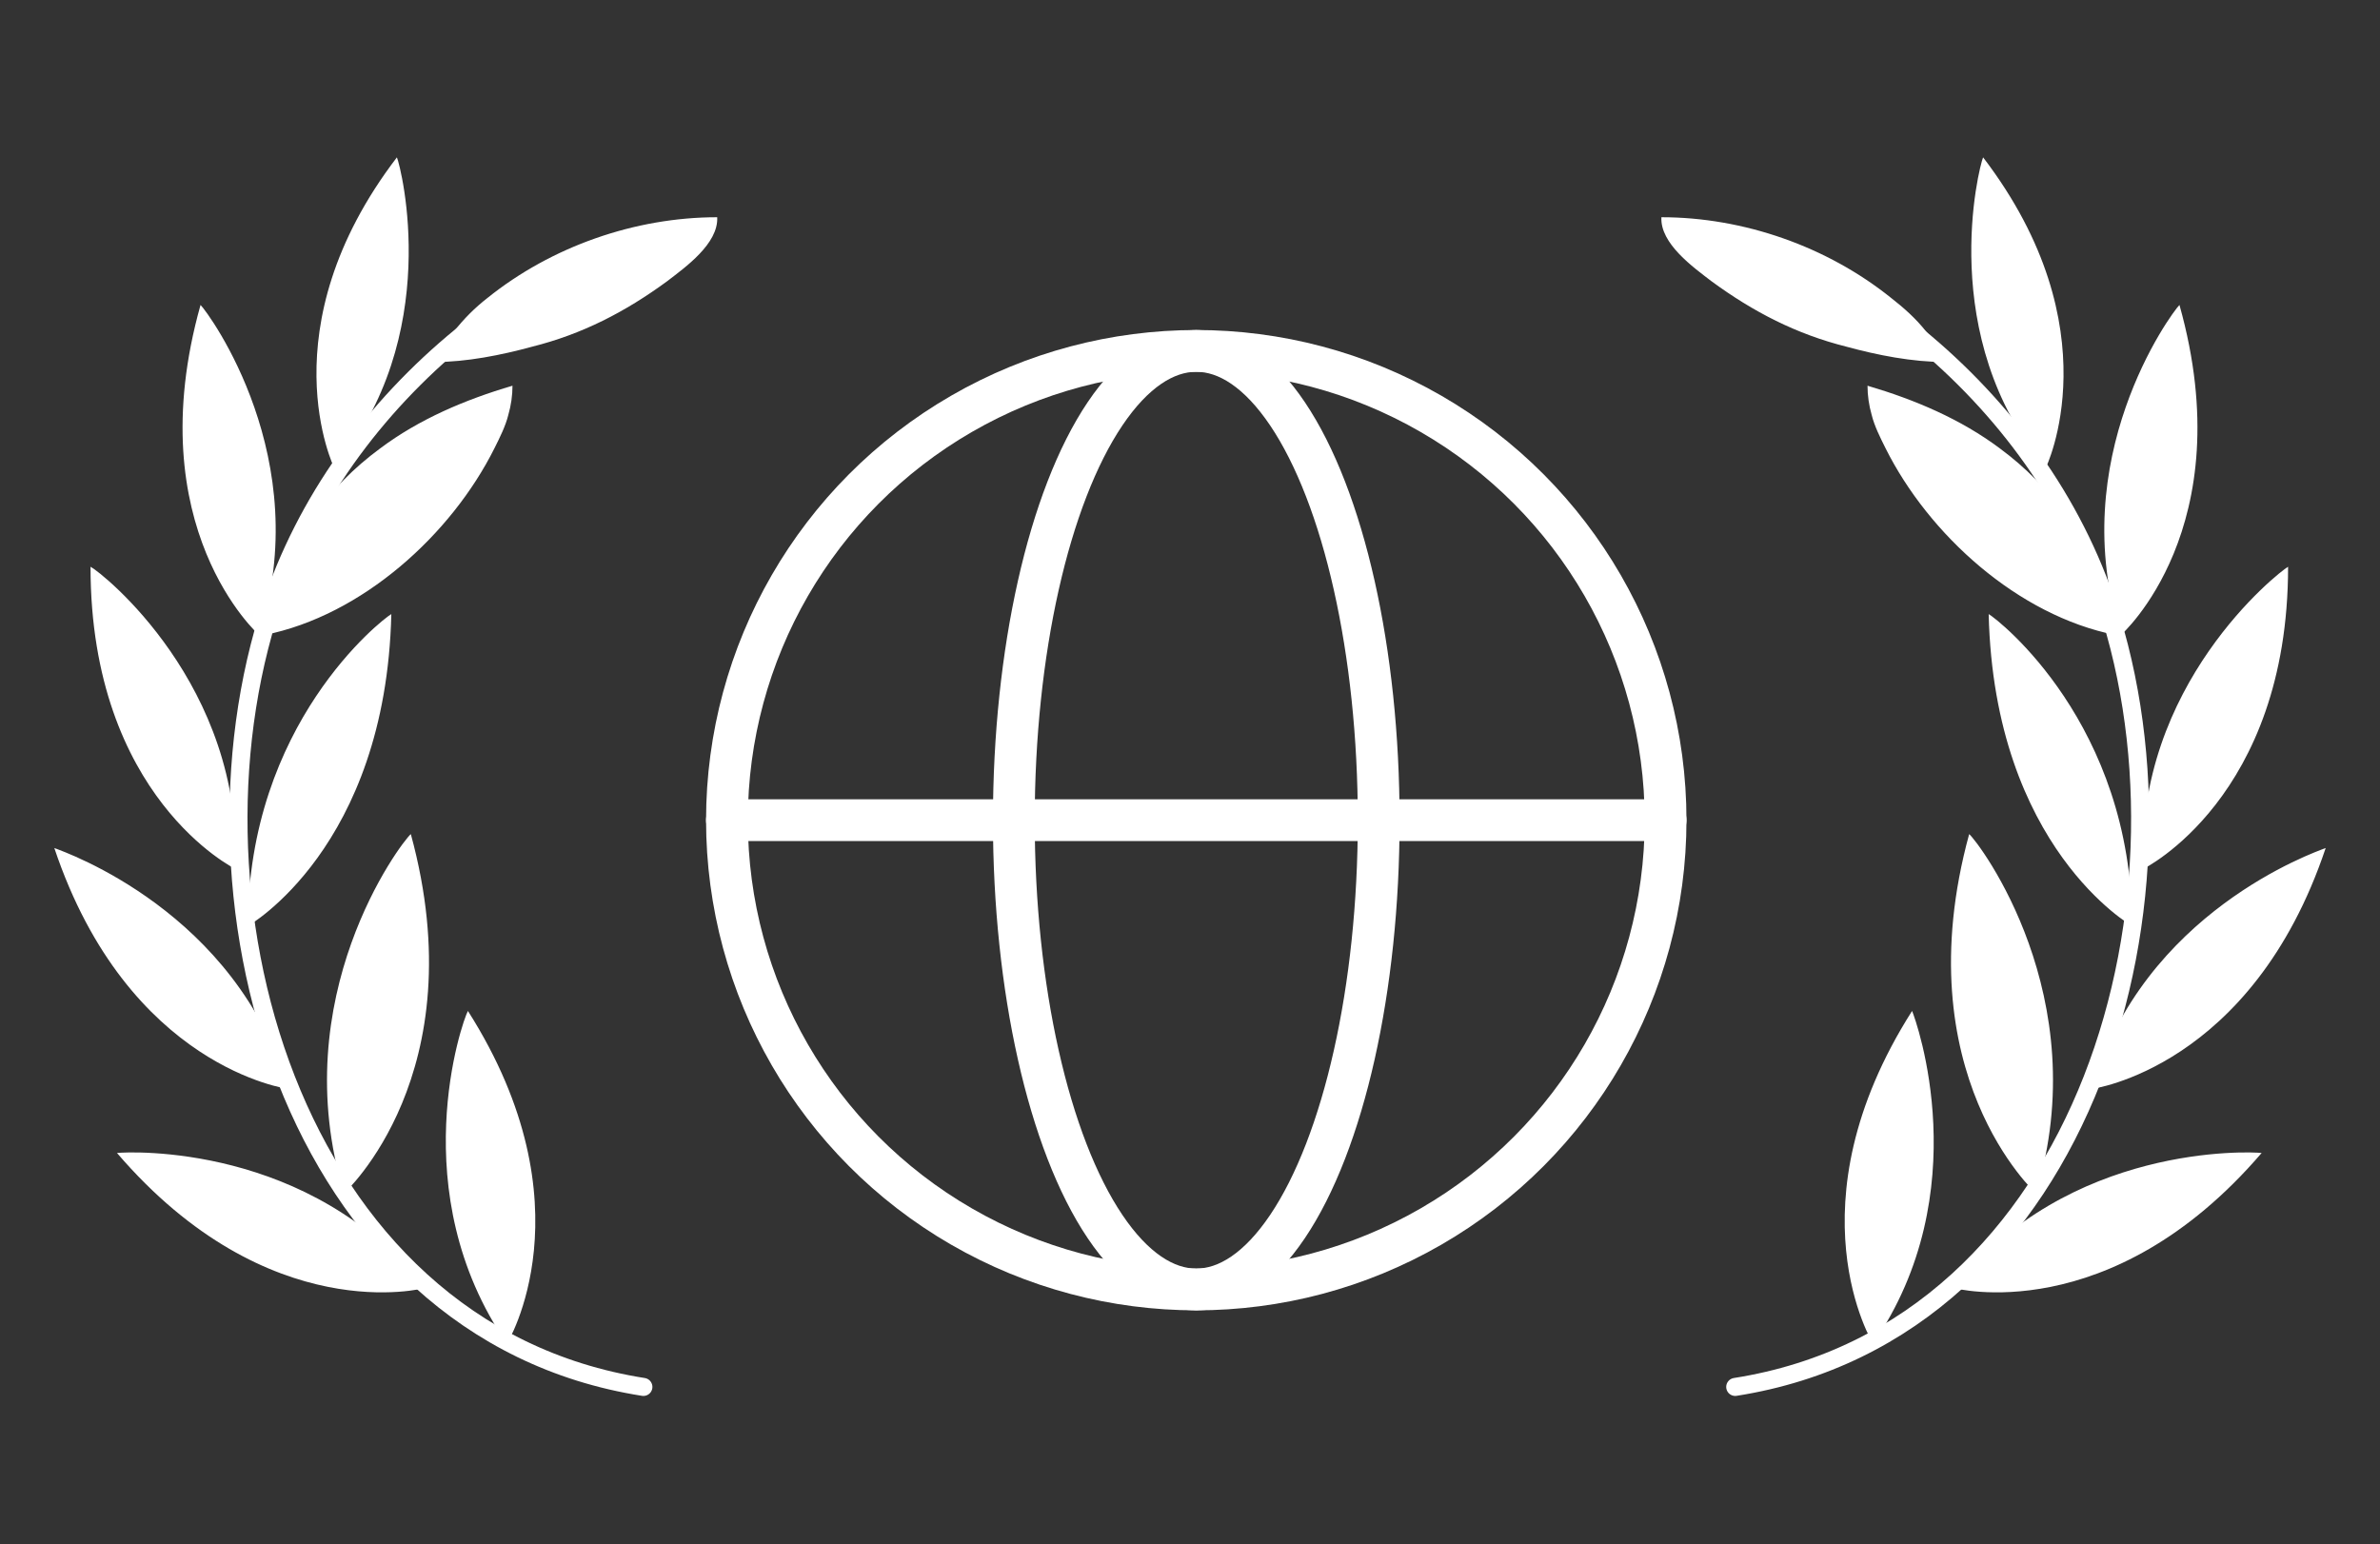
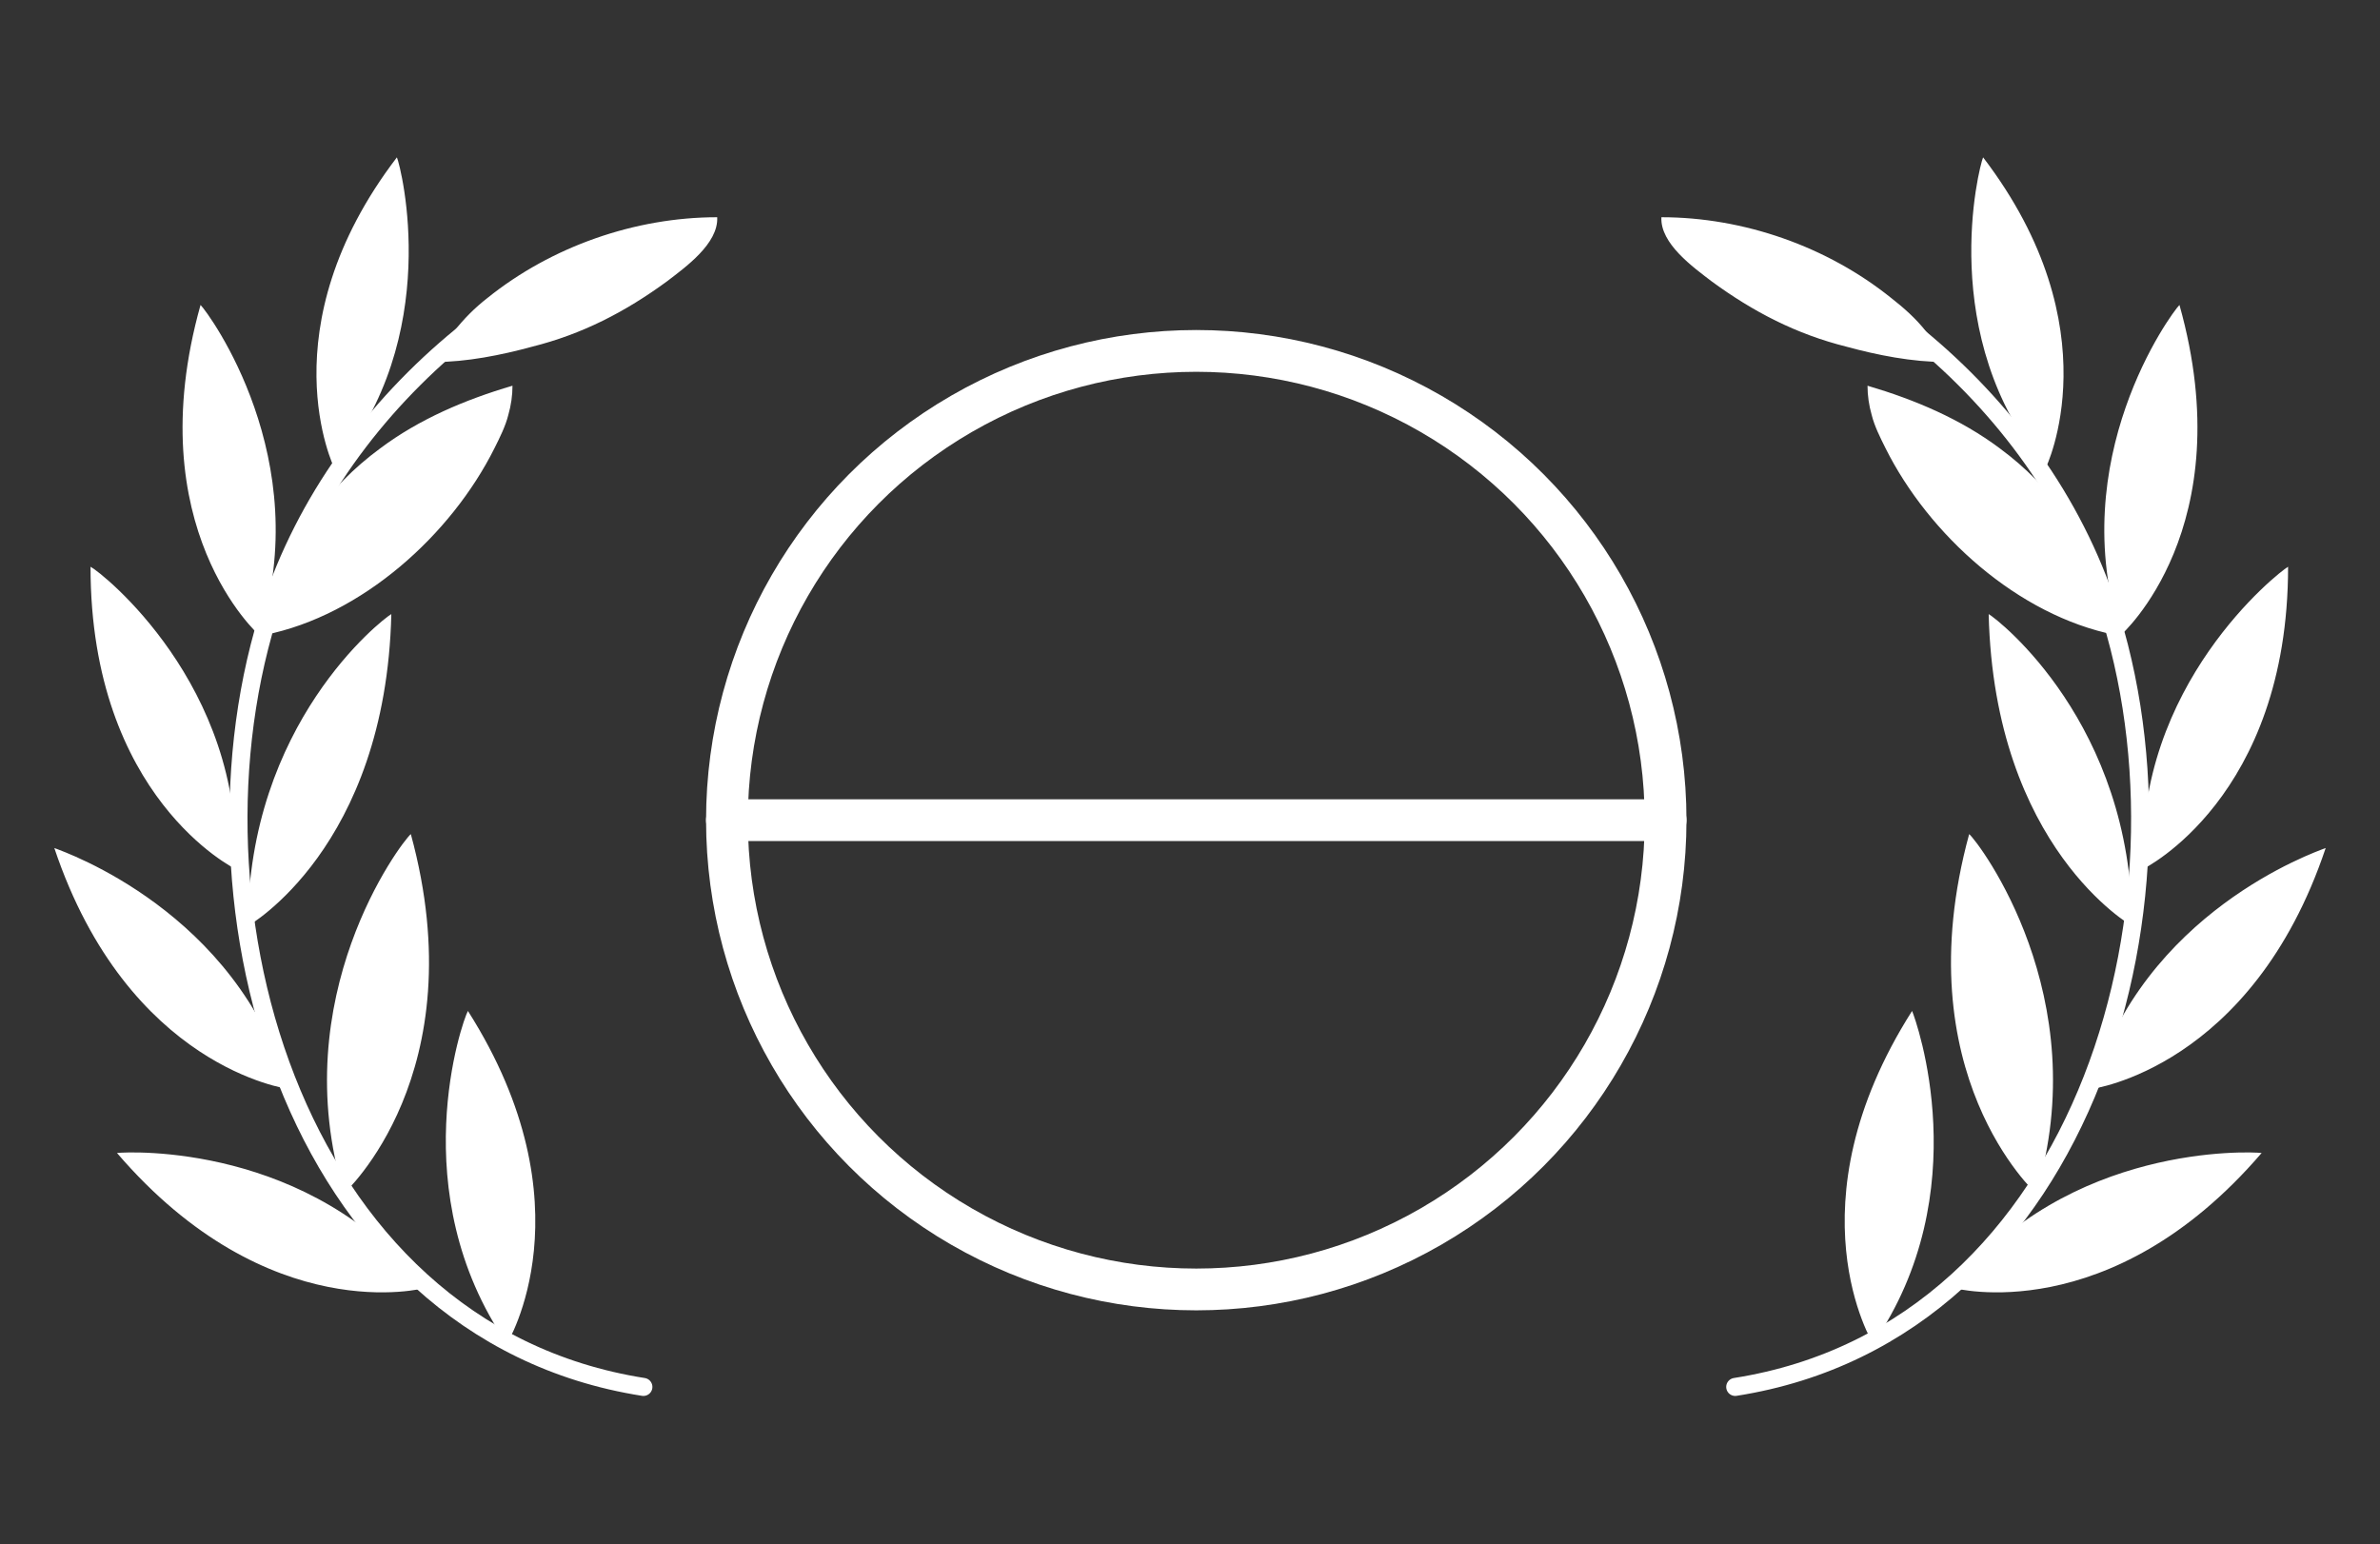
<svg xmlns="http://www.w3.org/2000/svg" xml:space="preserve" id="圖層_1" width="170.9" height="110.9" x="0" y="0" version="1.1" viewBox="0 0 170.9 110.9">
  <rect x="0" y="0" width="170.9" height="110.9" fill="#333333" stroke="none" />
  <style>
    .st0{fill:#fff}.st4,.st6{fill:none;stroke:#fff;stroke-width:3;stroke-linecap:round;stroke-linejoin:round;stroke-miterlimit:10}.st6{stroke-width:1.294}
  </style>
  <circle cx="85.9" cy="58.9" r="33.7" class="st4" />
-   <ellipse cx="85.9" cy="58.9" class="st4" rx="13.1" ry="33.7" />
  <path d="M52.2 58.9h67.4" class="st4" />
  <path d="M46.2 99.6c-25.5-4-34.1-35.8-26.3-57.3 2.8-7.6 8-14.2 14.4-19.1" class="st6" />
  <path d="M36.4 96.5s6.1-9.9-2.8-23.9c-.4.7-4.7 13 2.8 23.9zM30.5 92.5s-11.2 3-22.1-9.7c.9-.1 13.9-.7 22.1 9.7zM20.7 78.2S9.2 76.7 3.9 60.9c.8.3 13.1 4.6 16.8 17.3zM16.9 62.4S6.5 57.3 6.5 40.7c.8.4 11 8.5 10.4 21.7zM18.6 45.6s-8.7-7.7-4.2-23.7c.6.6 8.3 11.1 4.2 23.7zM24 33.6s-4.9-10 4.5-22.3c.3.7 3.4 12.9-4.5 22.3zM24.7 85.7s9.5-8.6 4.8-25.8c-.7.6-9.1 11.7-4.8 25.8zM17.8 66.5s9.9-5.6 10.3-22.4c-.7.4-10.3 7.9-10.3 22.4zM27.3 32.2c2.8-2.1 6.1-3.5 9.5-4.5 0 .7-.1 1.4-.3 2.1-.2.8-.6 1.6-1 2.4-3.1 6.2-9.5 12-16.5 13.4 0-.8.6-1.8.8-2.6 1.2-4.4 3.7-8 7.5-10.8zM35 21.4c4.6-3.7 10.6-5.8 16.5-5.8.1 1.9-2.3 3.6-3.6 4.6-3 2.2-6.1 3.8-9.7 4.7-2.2.6-4.7 1.1-7 1.1-.1 0-.1 0-.2-.1s0-.2.1-.3l1.5-1.8c.7-.9 1.5-1.7 2.4-2.4z" class="st0" />
  <path d="M124.6 99.6c25.5-4 34.1-35.8 26.3-57.3-2.8-7.6-8-14.2-14.4-19.1" class="st6" />
  <path d="M134.5 96.5s-6.1-9.9 2.8-23.9c.3.7 4.7 13-2.8 23.9zM140.3 92.5s11.2 3 22.1-9.7c-.8-.1-13.9-.7-22.1 9.7zM150.2 78.2s11.5-1.5 16.8-17.3c-.8.3-13.1 4.6-16.8 17.3zM153.9 62.4s10.4-5.1 10.4-21.7c-.7.4-11 8.5-10.4 21.7zM152.3 45.6s8.7-7.7 4.2-23.7c-.6.6-8.3 11.1-4.2 23.7zM146.9 33.6s4.9-10-4.5-22.3c-.3.7-3.4 12.9 4.5 22.3zM146.2 85.7s-9.5-8.6-4.8-25.8c.7.6 9.1 11.7 4.8 25.8zM153.1 66.5s-9.9-5.6-10.3-22.4c.7.4 10.3 7.9 10.3 22.4zM143.6 32.2c-2.8-2.1-6.1-3.5-9.5-4.5 0 .7.1 1.4.3 2.1.2.8.6 1.6 1 2.4 3.1 6.2 9.5 12 16.5 13.4 0-.8-.6-1.8-.8-2.6-1.3-4.4-3.7-8-7.5-10.8zM135.8 21.4c-4.6-3.7-10.6-5.8-16.5-5.8-.1 1.9 2.3 3.6 3.6 4.6 3 2.2 6.1 3.8 9.7 4.7 2.2.6 4.7 1.1 7.1 1.1.1 0 .1 0 .2-.1s0-.2-.1-.3l-1.5-1.8c-.7-.9-1.6-1.7-2.5-2.4z" class="st0" />
</svg>